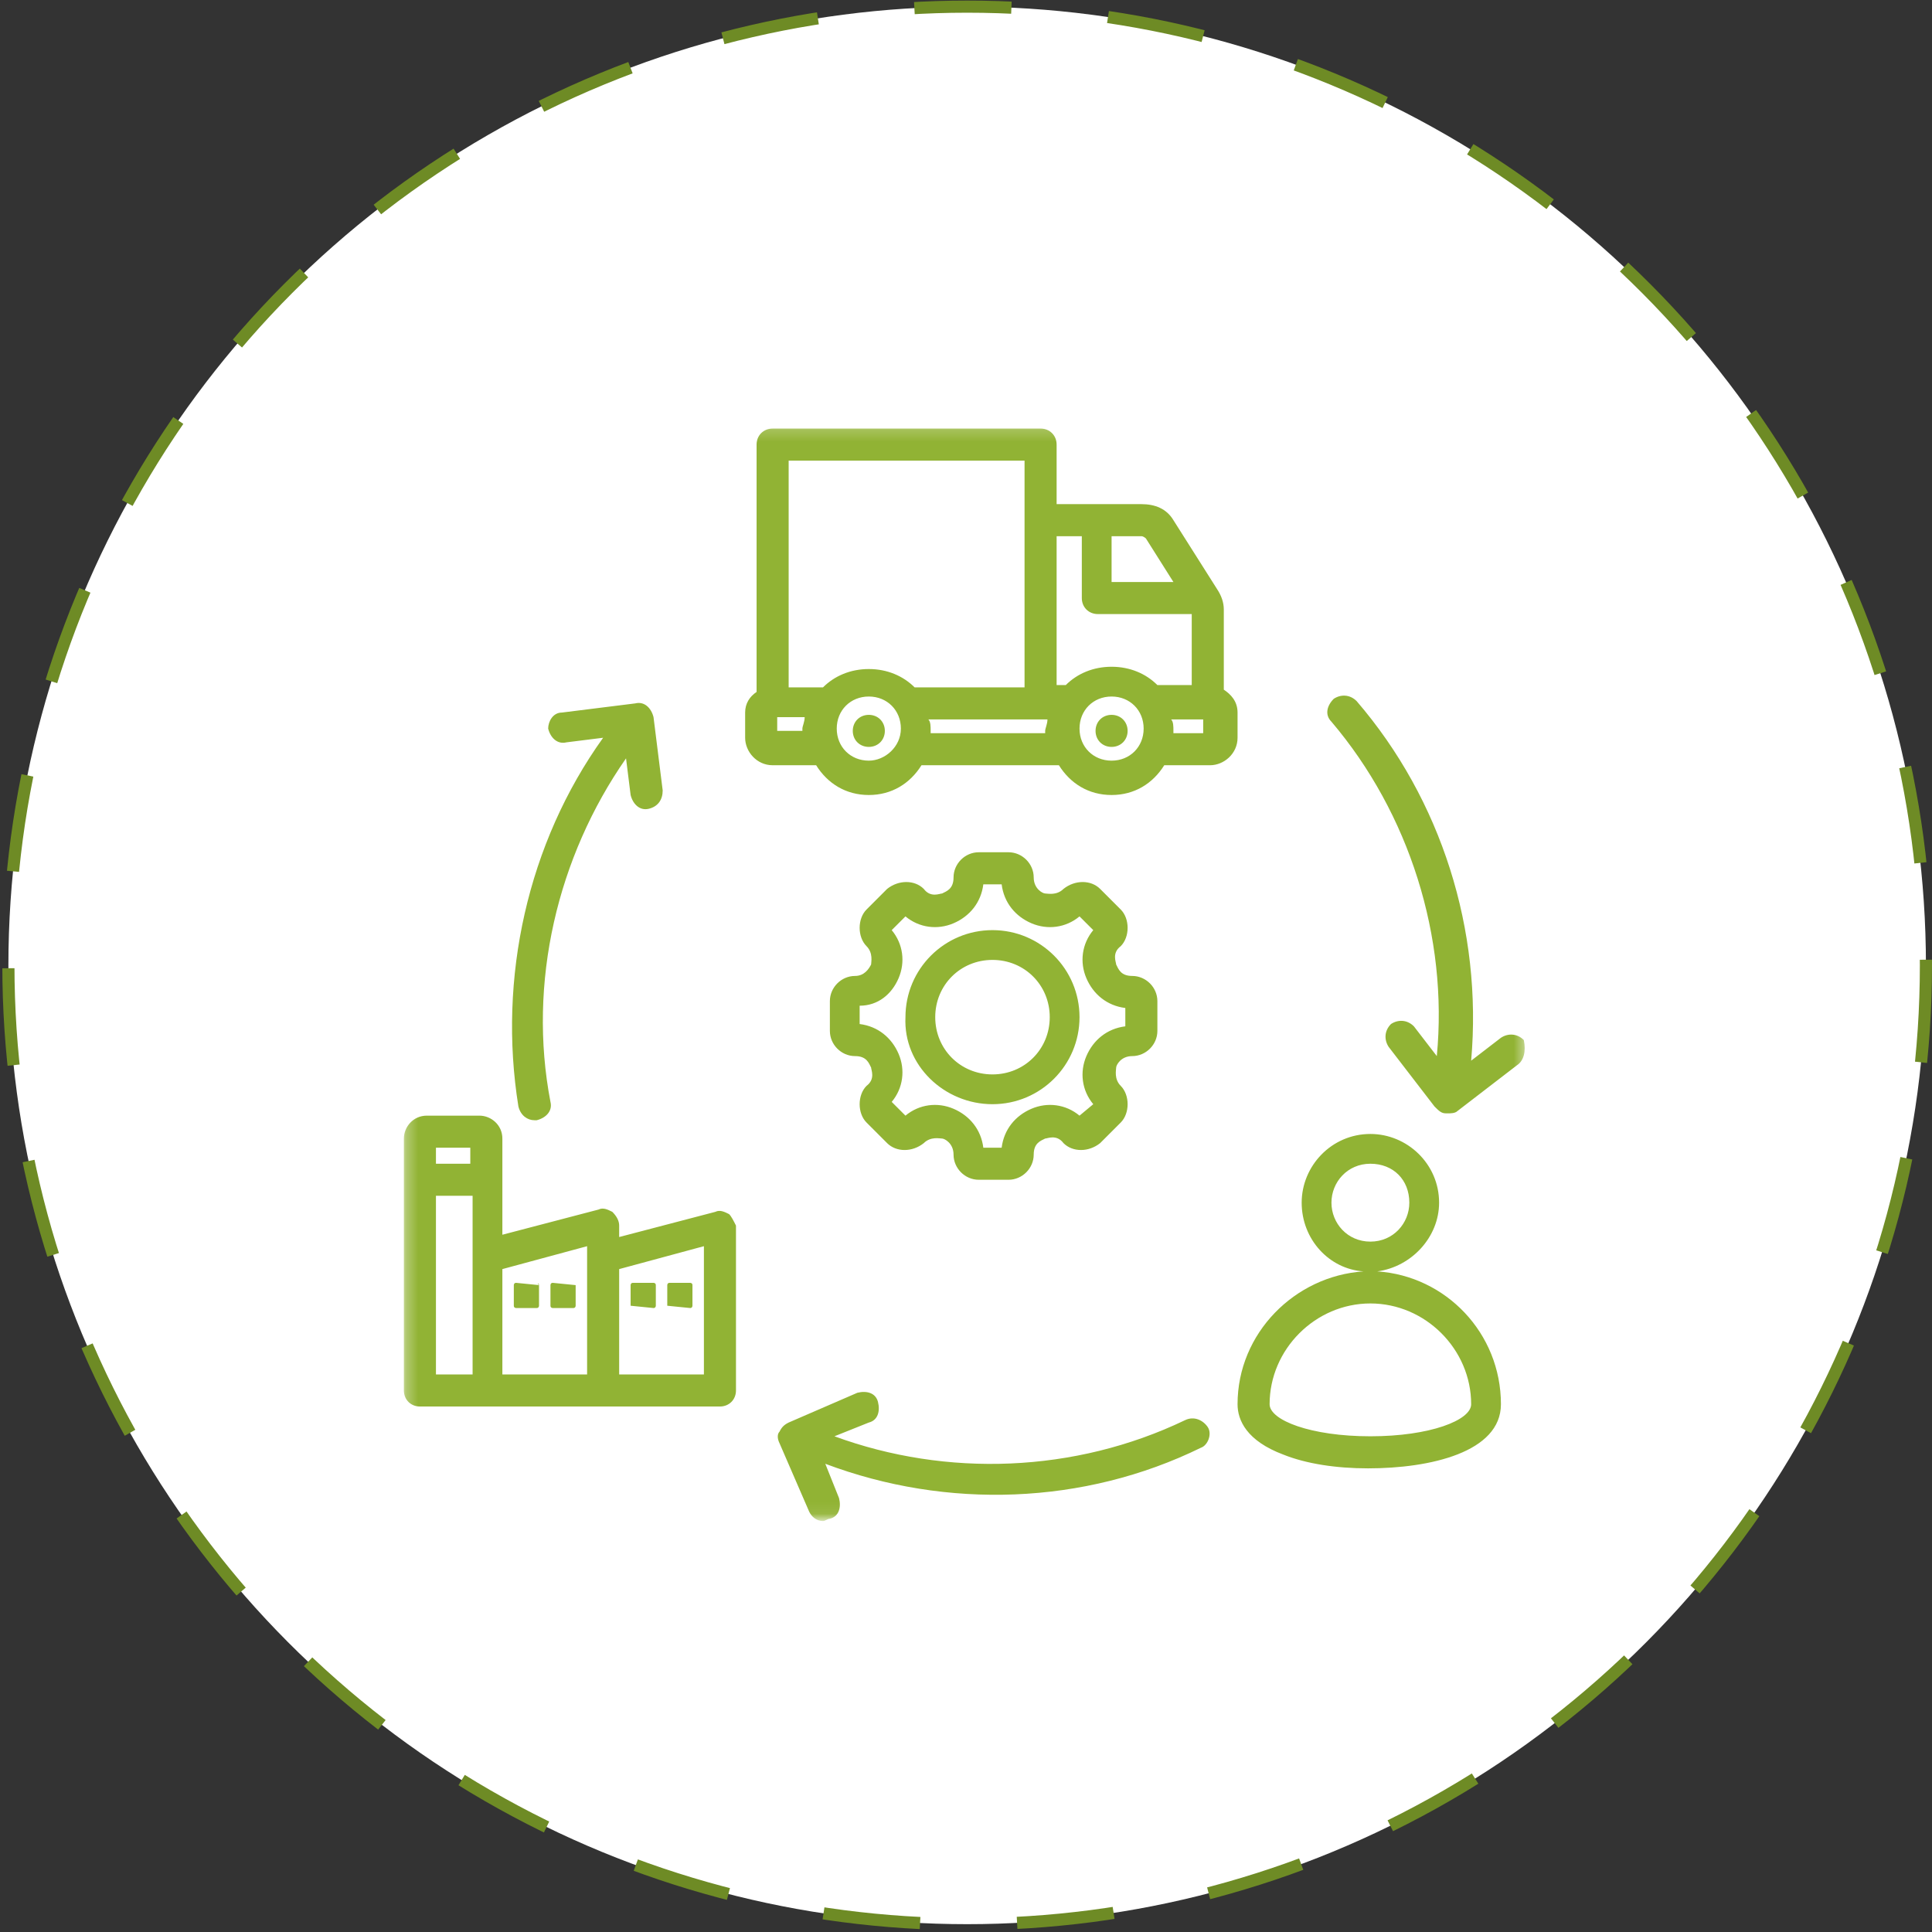
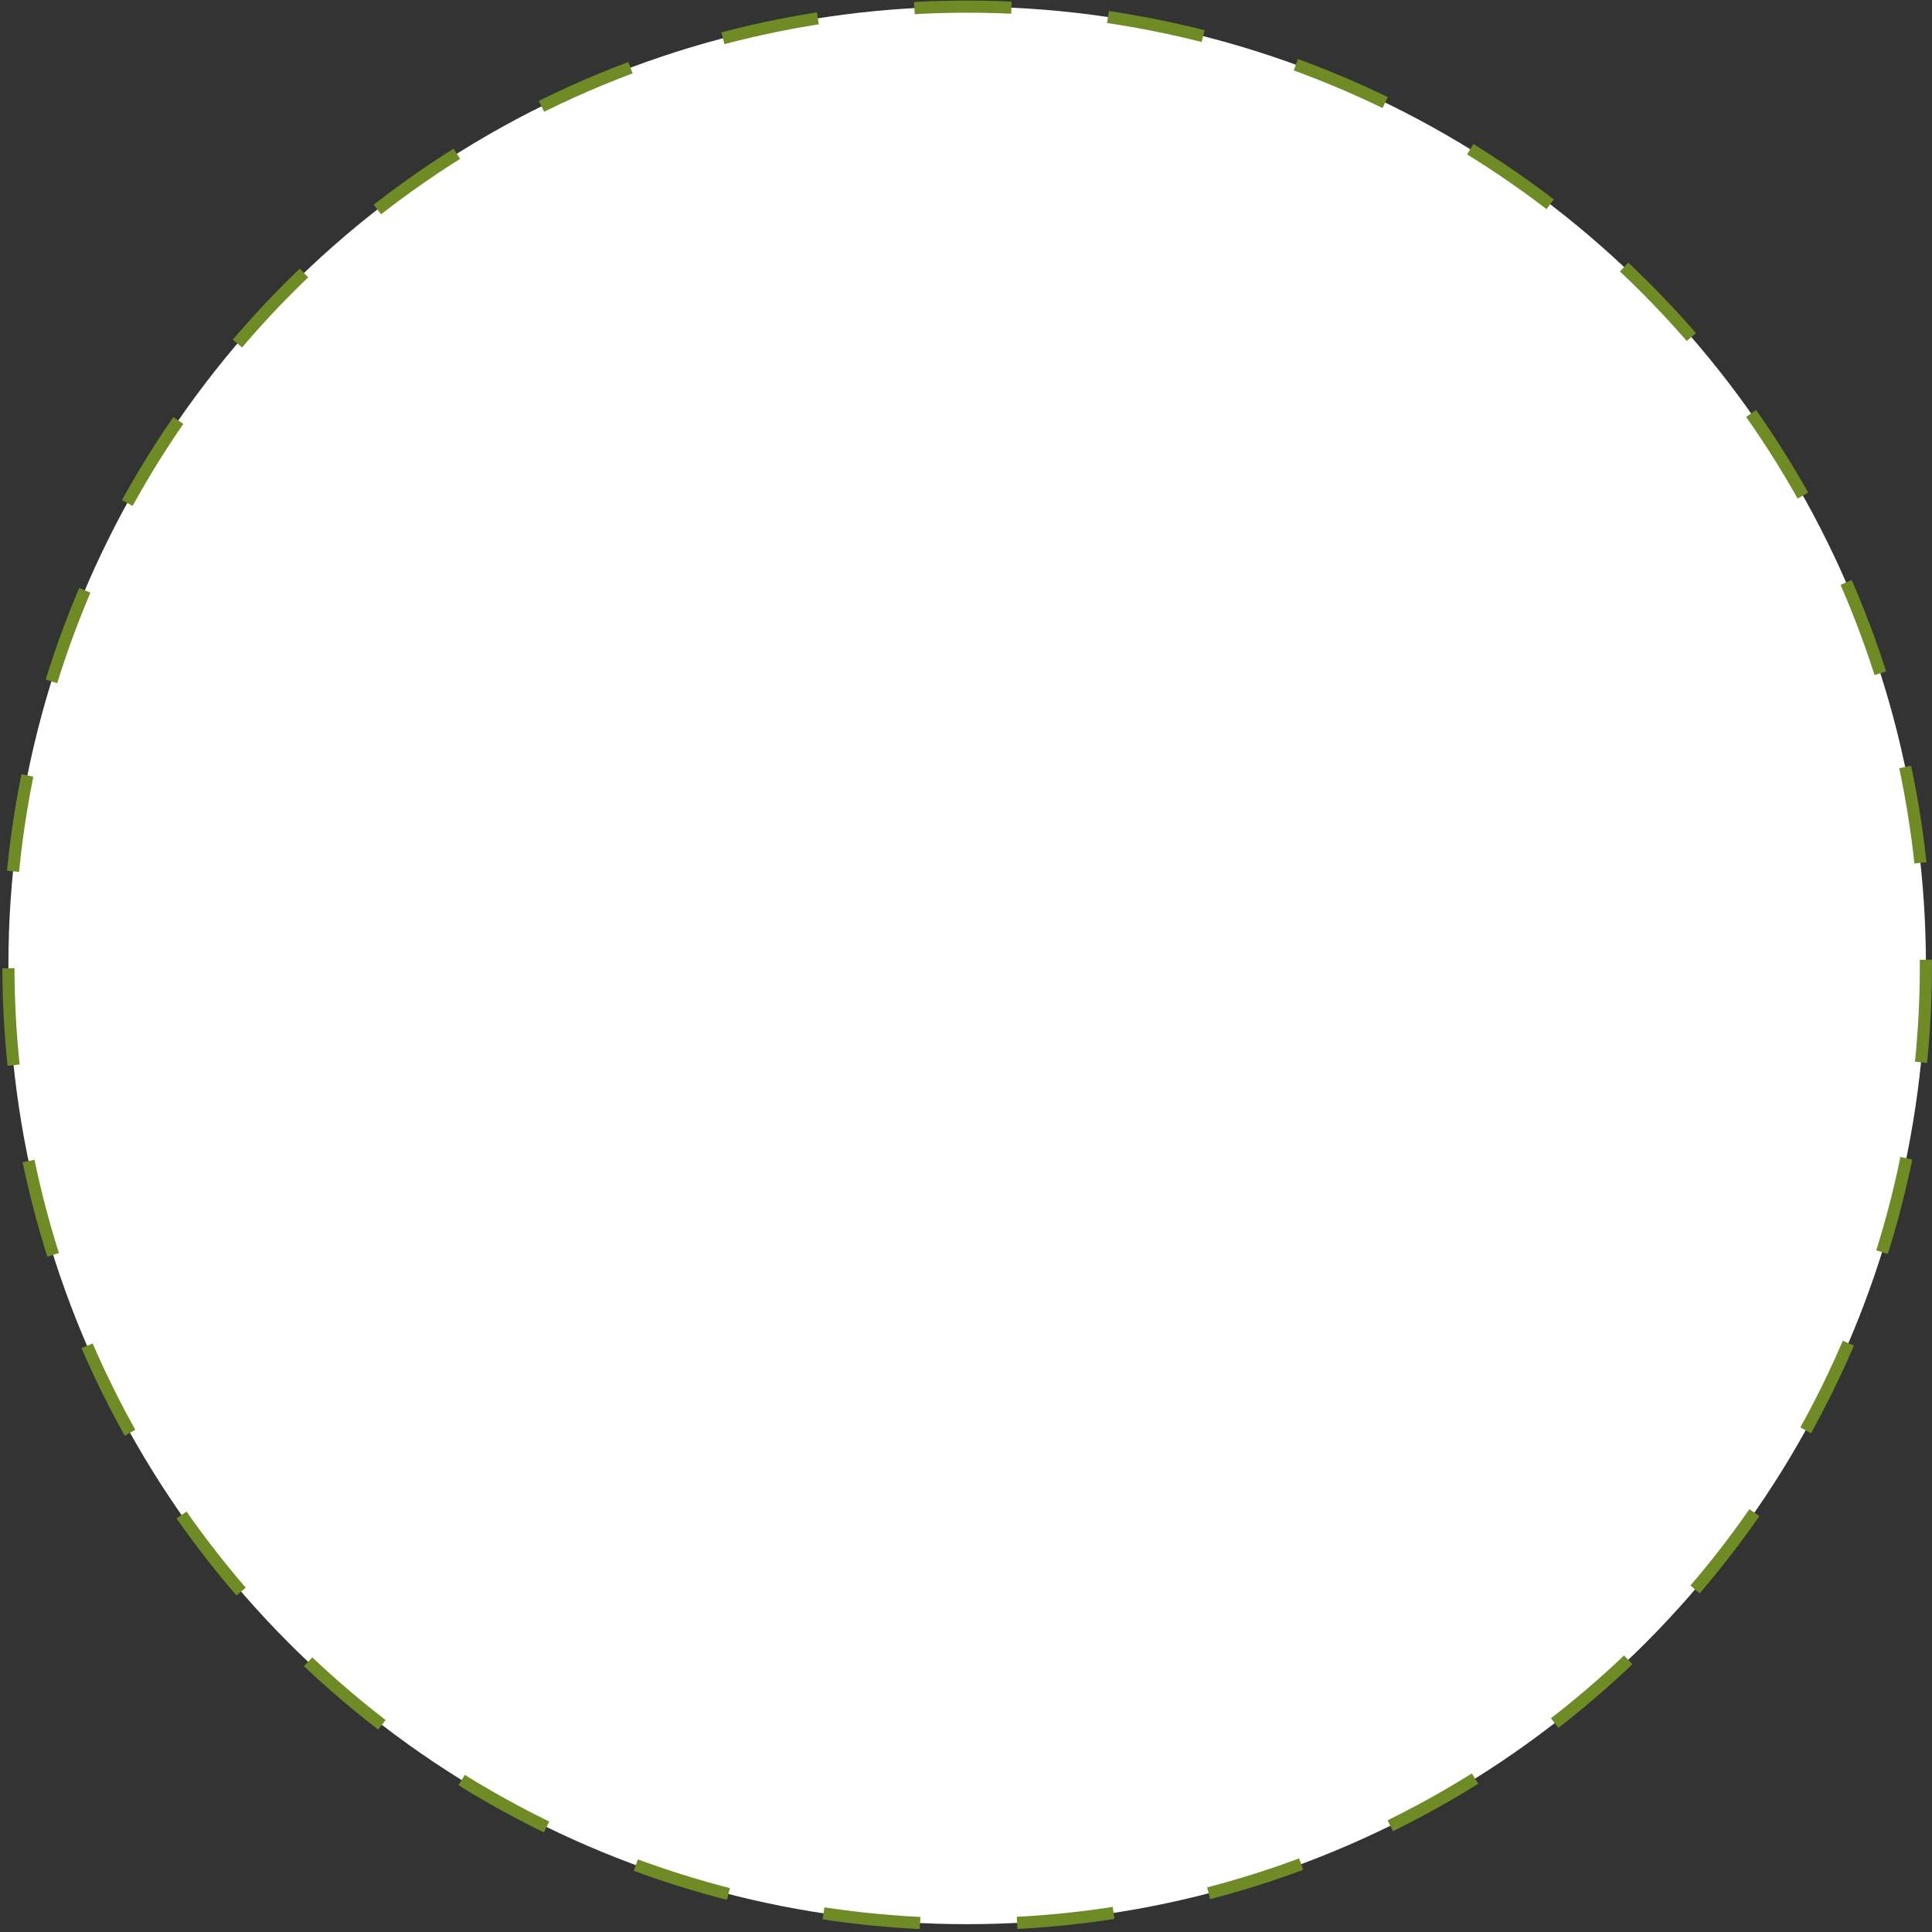
<svg xmlns="http://www.w3.org/2000/svg" width="164" height="164" viewBox="0 0 164 164" fill="none">
  <rect x="0" y="0" width="164" height="164" fill="#333333" stroke="none" />
  <circle cx="82.099" cy="81.95" r="81.386" fill="white" stroke="#6E8B25" stroke-width="1.03" stroke-dasharray="8.24 8.24" />
  <mask id="mask0_2074_19124" style="mask-type:luminance" maskUnits="userSpaceOnUse" x="34" y="36" width="96" height="93">
    <path d="M129.547 36.188H34.284V128.923H129.547V36.188Z" fill="white" />
  </mask>
  <g mask="url(#mask0_2074_19124)">
-     <path d="M72.584 82.844C71.417 82.844 70.445 83.816 70.445 84.982V87.51C70.445 88.676 71.417 89.648 72.584 89.648C73.556 89.648 73.75 90.231 73.945 90.62C73.945 90.815 74.333 91.592 73.556 92.175C73.167 92.564 72.972 93.148 72.972 93.731C72.972 94.314 73.167 94.897 73.556 95.286L75.305 97.036C76.083 97.814 77.444 97.814 78.416 97.036C78.999 96.453 79.777 96.647 79.971 96.647C80.166 96.647 80.943 97.036 80.943 98.008C80.943 99.174 81.915 100.146 83.082 100.146H85.609C86.776 100.146 87.748 99.174 87.748 98.008C87.748 97.036 88.331 96.841 88.72 96.647C88.914 96.647 89.692 96.258 90.275 97.036C91.053 97.814 92.414 97.814 93.386 97.036L95.135 95.286C95.524 94.897 95.719 94.314 95.719 93.731C95.719 93.148 95.524 92.564 95.135 92.175C94.552 91.592 94.747 90.815 94.747 90.62C94.747 90.426 95.135 89.648 96.108 89.648C97.274 89.648 98.246 88.676 98.246 87.51V84.982C98.246 83.816 97.274 82.844 96.108 82.844C95.135 82.844 94.941 82.26 94.747 81.872C94.747 81.677 94.358 80.9 95.135 80.316C95.524 79.927 95.719 79.344 95.719 78.761C95.719 78.178 95.524 77.594 95.135 77.206L93.386 75.456C92.608 74.678 91.247 74.678 90.275 75.456C89.692 76.039 88.914 75.845 88.72 75.845C88.525 75.845 87.748 75.456 87.748 74.484C87.748 73.317 86.776 72.345 85.609 72.345H83.082C81.915 72.345 80.943 73.317 80.943 74.484C80.943 75.456 80.36 75.65 79.971 75.845C79.777 75.845 78.999 76.234 78.416 75.456C77.638 74.678 76.277 74.678 75.305 75.456L73.556 77.206C73.167 77.594 72.972 78.178 72.972 78.761C72.972 79.344 73.167 79.927 73.556 80.316C74.139 80.9 73.945 81.677 73.945 81.872C73.75 82.26 73.361 82.844 72.584 82.844ZM76.277 83.038C76.861 81.677 76.666 80.122 75.694 78.955L76.861 77.789C78.027 78.761 79.582 78.955 80.943 78.372C82.304 77.789 83.276 76.622 83.471 75.067H85.026C85.22 76.622 86.192 77.789 87.553 78.372C88.914 78.955 90.47 78.761 91.636 77.789L92.803 78.955C91.831 80.122 91.636 81.677 92.219 83.038C92.803 84.399 93.969 85.371 95.524 85.565V87.121C93.969 87.315 92.803 88.287 92.219 89.648C91.636 91.009 91.831 92.564 92.803 93.731L91.636 94.703C90.47 93.731 88.914 93.536 87.553 94.12C86.192 94.703 85.22 95.869 85.026 97.425H83.471C83.276 95.869 82.304 94.703 80.943 94.12C79.582 93.536 78.027 93.731 76.861 94.703L75.694 93.536C76.666 92.37 76.861 90.815 76.277 89.454C75.694 88.093 74.528 87.121 72.972 86.926V85.371C74.528 85.371 75.694 84.399 76.277 83.038ZM84.248 93.731C88.331 93.731 91.636 90.426 91.636 86.343C91.636 82.26 88.331 78.955 84.248 78.955C80.166 78.955 76.861 82.26 76.861 86.343C76.666 90.426 80.166 93.731 84.248 93.731ZM84.248 81.483C86.97 81.483 89.109 83.621 89.109 86.343C89.109 89.065 86.97 91.203 84.248 91.203C81.527 91.203 79.388 89.065 79.388 86.343C79.388 83.621 81.527 81.483 84.248 81.483ZM105.051 60.486C105.051 59.514 104.467 58.931 103.884 58.542V51.738C103.884 51.154 103.69 50.571 103.301 49.988L99.607 44.155C99.024 43.183 98.052 42.794 96.885 42.794H89.692V37.74C89.692 36.962 89.109 36.379 88.331 36.379H65.585C64.807 36.379 64.224 36.962 64.224 37.74V58.736C63.641 59.125 63.252 59.709 63.252 60.486V62.625C63.252 63.791 64.224 64.958 65.585 64.958H69.279C70.251 66.513 71.806 67.485 73.75 67.485C75.694 67.485 77.249 66.513 78.222 64.958H89.886C90.858 66.513 92.414 67.485 94.358 67.485C96.302 67.485 97.857 66.513 98.829 64.958H102.718C103.884 64.958 105.051 63.986 105.051 62.625V60.486ZM97.274 45.711L99.607 49.405H94.358V45.516H96.885C97.08 45.516 97.274 45.711 97.274 45.711ZM91.831 45.516V50.766C91.831 51.543 92.414 52.126 93.191 52.126H101.162V58.153H98.246C97.274 57.181 95.913 56.598 94.358 56.598C92.803 56.598 91.442 57.181 90.47 58.153H89.692V45.516H91.831ZM86.97 39.101V58.348H77.638C76.666 57.376 75.305 56.792 73.75 56.792C72.195 56.792 70.834 57.376 69.862 58.348H66.946V39.101H86.97ZM65.974 62.236V60.875H68.306C68.306 61.264 68.112 61.653 68.112 61.847V62.041H65.974V62.236ZM73.75 64.569C72.195 64.569 71.028 63.402 71.028 61.847C71.028 60.292 72.195 59.125 73.75 59.125C75.305 59.125 76.472 60.292 76.472 61.847C76.472 63.402 75.111 64.569 73.75 64.569ZM78.999 62.236V62.041C78.999 61.653 78.999 61.264 78.805 61.069H88.914C88.914 61.458 88.72 61.847 88.72 62.041V62.236H78.999ZM94.358 64.569C92.803 64.569 91.636 63.402 91.636 61.847C91.636 60.292 92.803 59.125 94.358 59.125C95.913 59.125 97.08 60.292 97.08 61.847C97.08 63.402 95.913 64.569 94.358 64.569ZM102.329 62.236H99.607V62.041C99.607 61.653 99.607 61.264 99.413 61.069H102.134V62.236H102.329ZM116.91 107.923C119.826 107.534 122.159 105.007 122.159 102.091C122.159 98.785 119.437 96.258 116.327 96.258C113.022 96.258 110.494 98.98 110.494 102.091C110.494 105.201 112.827 107.729 115.743 107.923C109.911 108.312 105.051 113.172 105.051 119.199C105.051 120.56 105.828 122.31 108.939 123.476C110.883 124.254 113.41 124.643 116.132 124.643C121.381 124.643 127.408 123.282 127.408 119.199C127.408 113.172 122.742 108.312 116.91 107.923ZM113.022 102.091C113.022 100.341 114.382 98.785 116.327 98.785C118.271 98.785 119.632 100.146 119.632 102.091C119.632 103.84 118.271 105.396 116.327 105.396C114.382 105.396 113.022 103.84 113.022 102.091ZM116.327 121.921C111.272 121.921 107.772 120.56 107.772 119.199C107.772 114.533 111.661 110.645 116.327 110.645C120.992 110.645 124.881 114.533 124.881 119.199C124.881 120.56 121.381 121.921 116.327 121.921ZM61.891 103.063C61.502 102.868 61.113 102.674 60.724 102.868L52.559 105.007V104.035C52.559 103.646 52.365 103.257 51.976 102.868C51.587 102.674 51.198 102.479 50.809 102.674L42.644 104.812V96.647C42.644 95.481 41.672 94.703 40.7 94.703H36.228C35.062 94.703 34.284 95.675 34.284 96.647V118.032C34.284 118.81 34.867 119.393 35.645 119.393H61.113C61.891 119.393 62.474 118.81 62.474 118.032V104.035C62.28 103.646 62.085 103.257 61.891 103.063ZM39.922 97.425V98.785H37.006V97.425H39.922ZM37.006 116.672V101.507H40.117V116.672H37.006ZM42.644 107.729L49.837 105.784V116.672H42.644V107.729ZM59.752 116.672H52.559V107.729L59.752 105.784V116.672ZM102.523 121.143C102.912 121.726 102.523 122.698 101.94 122.893C92.025 127.753 80.36 128.142 70.056 124.254L71.223 127.17C71.417 127.948 71.223 128.725 70.445 128.92C70.251 128.92 70.056 129.114 69.862 129.114C69.279 129.114 68.89 128.725 68.695 128.336L66.168 122.504C65.974 122.115 65.974 121.726 66.168 121.532C66.362 121.143 66.557 120.949 66.946 120.754L72.778 118.227C73.556 118.032 74.333 118.227 74.528 119.005C74.722 119.782 74.528 120.56 73.75 120.754L70.834 121.921C80.36 125.42 91.247 125.031 100.579 120.56C101.357 120.171 102.134 120.56 102.523 121.143ZM128.769 90.426L123.714 94.314C123.52 94.508 123.131 94.508 122.937 94.508H122.742C122.353 94.508 122.159 94.314 121.77 93.925L117.882 88.871C117.493 88.287 117.493 87.51 118.076 86.926C118.66 86.537 119.437 86.537 120.02 87.121L121.965 89.648C122.937 79.539 119.632 69.04 113.022 61.264C112.438 60.681 112.633 59.903 113.216 59.32C113.799 58.931 114.577 58.931 115.16 59.514C122.353 67.874 125.853 78.955 124.881 90.037L127.408 88.093C127.991 87.704 128.769 87.704 129.352 88.287C129.547 89.259 129.352 90.037 128.769 90.426ZM51.198 62.625L48.087 63.014C47.31 63.208 46.727 62.625 46.532 61.847C46.532 61.264 46.921 60.486 47.699 60.486L53.92 59.709C54.698 59.514 55.281 60.097 55.475 60.875L56.253 67.096C56.253 67.874 55.864 68.457 55.086 68.651C54.309 68.846 53.725 68.263 53.531 67.485L53.142 64.374C47.31 72.734 44.782 83.427 46.727 93.536C46.921 94.314 46.338 94.897 45.56 95.092H45.366C44.782 95.092 44.199 94.703 44.005 93.925C42.255 83.038 44.782 71.568 51.198 62.625ZM95.719 62.041C95.719 62.819 95.135 63.402 94.358 63.402C93.58 63.402 92.997 62.819 92.997 62.041C92.997 61.264 93.58 60.681 94.358 60.681C95.135 60.681 95.719 61.264 95.719 62.041ZM75.111 62.041C75.111 62.819 74.528 63.402 73.75 63.402C72.972 63.402 72.389 62.819 72.389 62.041C72.389 61.264 72.972 60.681 73.75 60.681C74.528 60.681 75.111 61.264 75.111 62.041ZM45.755 109.089V110.839C45.755 110.839 45.755 111.034 45.56 111.034H43.81C43.81 111.034 43.616 111.034 43.616 110.839V109.089C43.616 109.089 43.616 108.895 43.81 108.895L45.755 109.089C45.755 108.895 45.56 108.895 45.755 109.089ZM56.642 110.839V109.089C56.642 109.089 56.642 108.895 56.836 108.895H58.586C58.586 108.895 58.78 108.895 58.78 109.089V110.839C58.78 110.839 58.78 111.034 58.586 111.034L56.642 110.839ZM53.531 110.839V109.089C53.531 109.089 53.531 108.895 53.725 108.895H55.475C55.475 108.895 55.67 108.895 55.67 109.089V110.839C55.67 110.839 55.67 111.034 55.475 111.034L53.531 110.839ZM48.865 109.089V110.839C48.865 110.839 48.865 111.034 48.671 111.034H46.921C46.921 111.034 46.727 111.034 46.727 110.839V109.089C46.727 109.089 46.727 108.895 46.921 108.895L48.865 109.089C48.865 108.895 48.865 108.895 48.865 109.089Z" fill="#91B334" />
-   </g>
+     </g>
</svg>